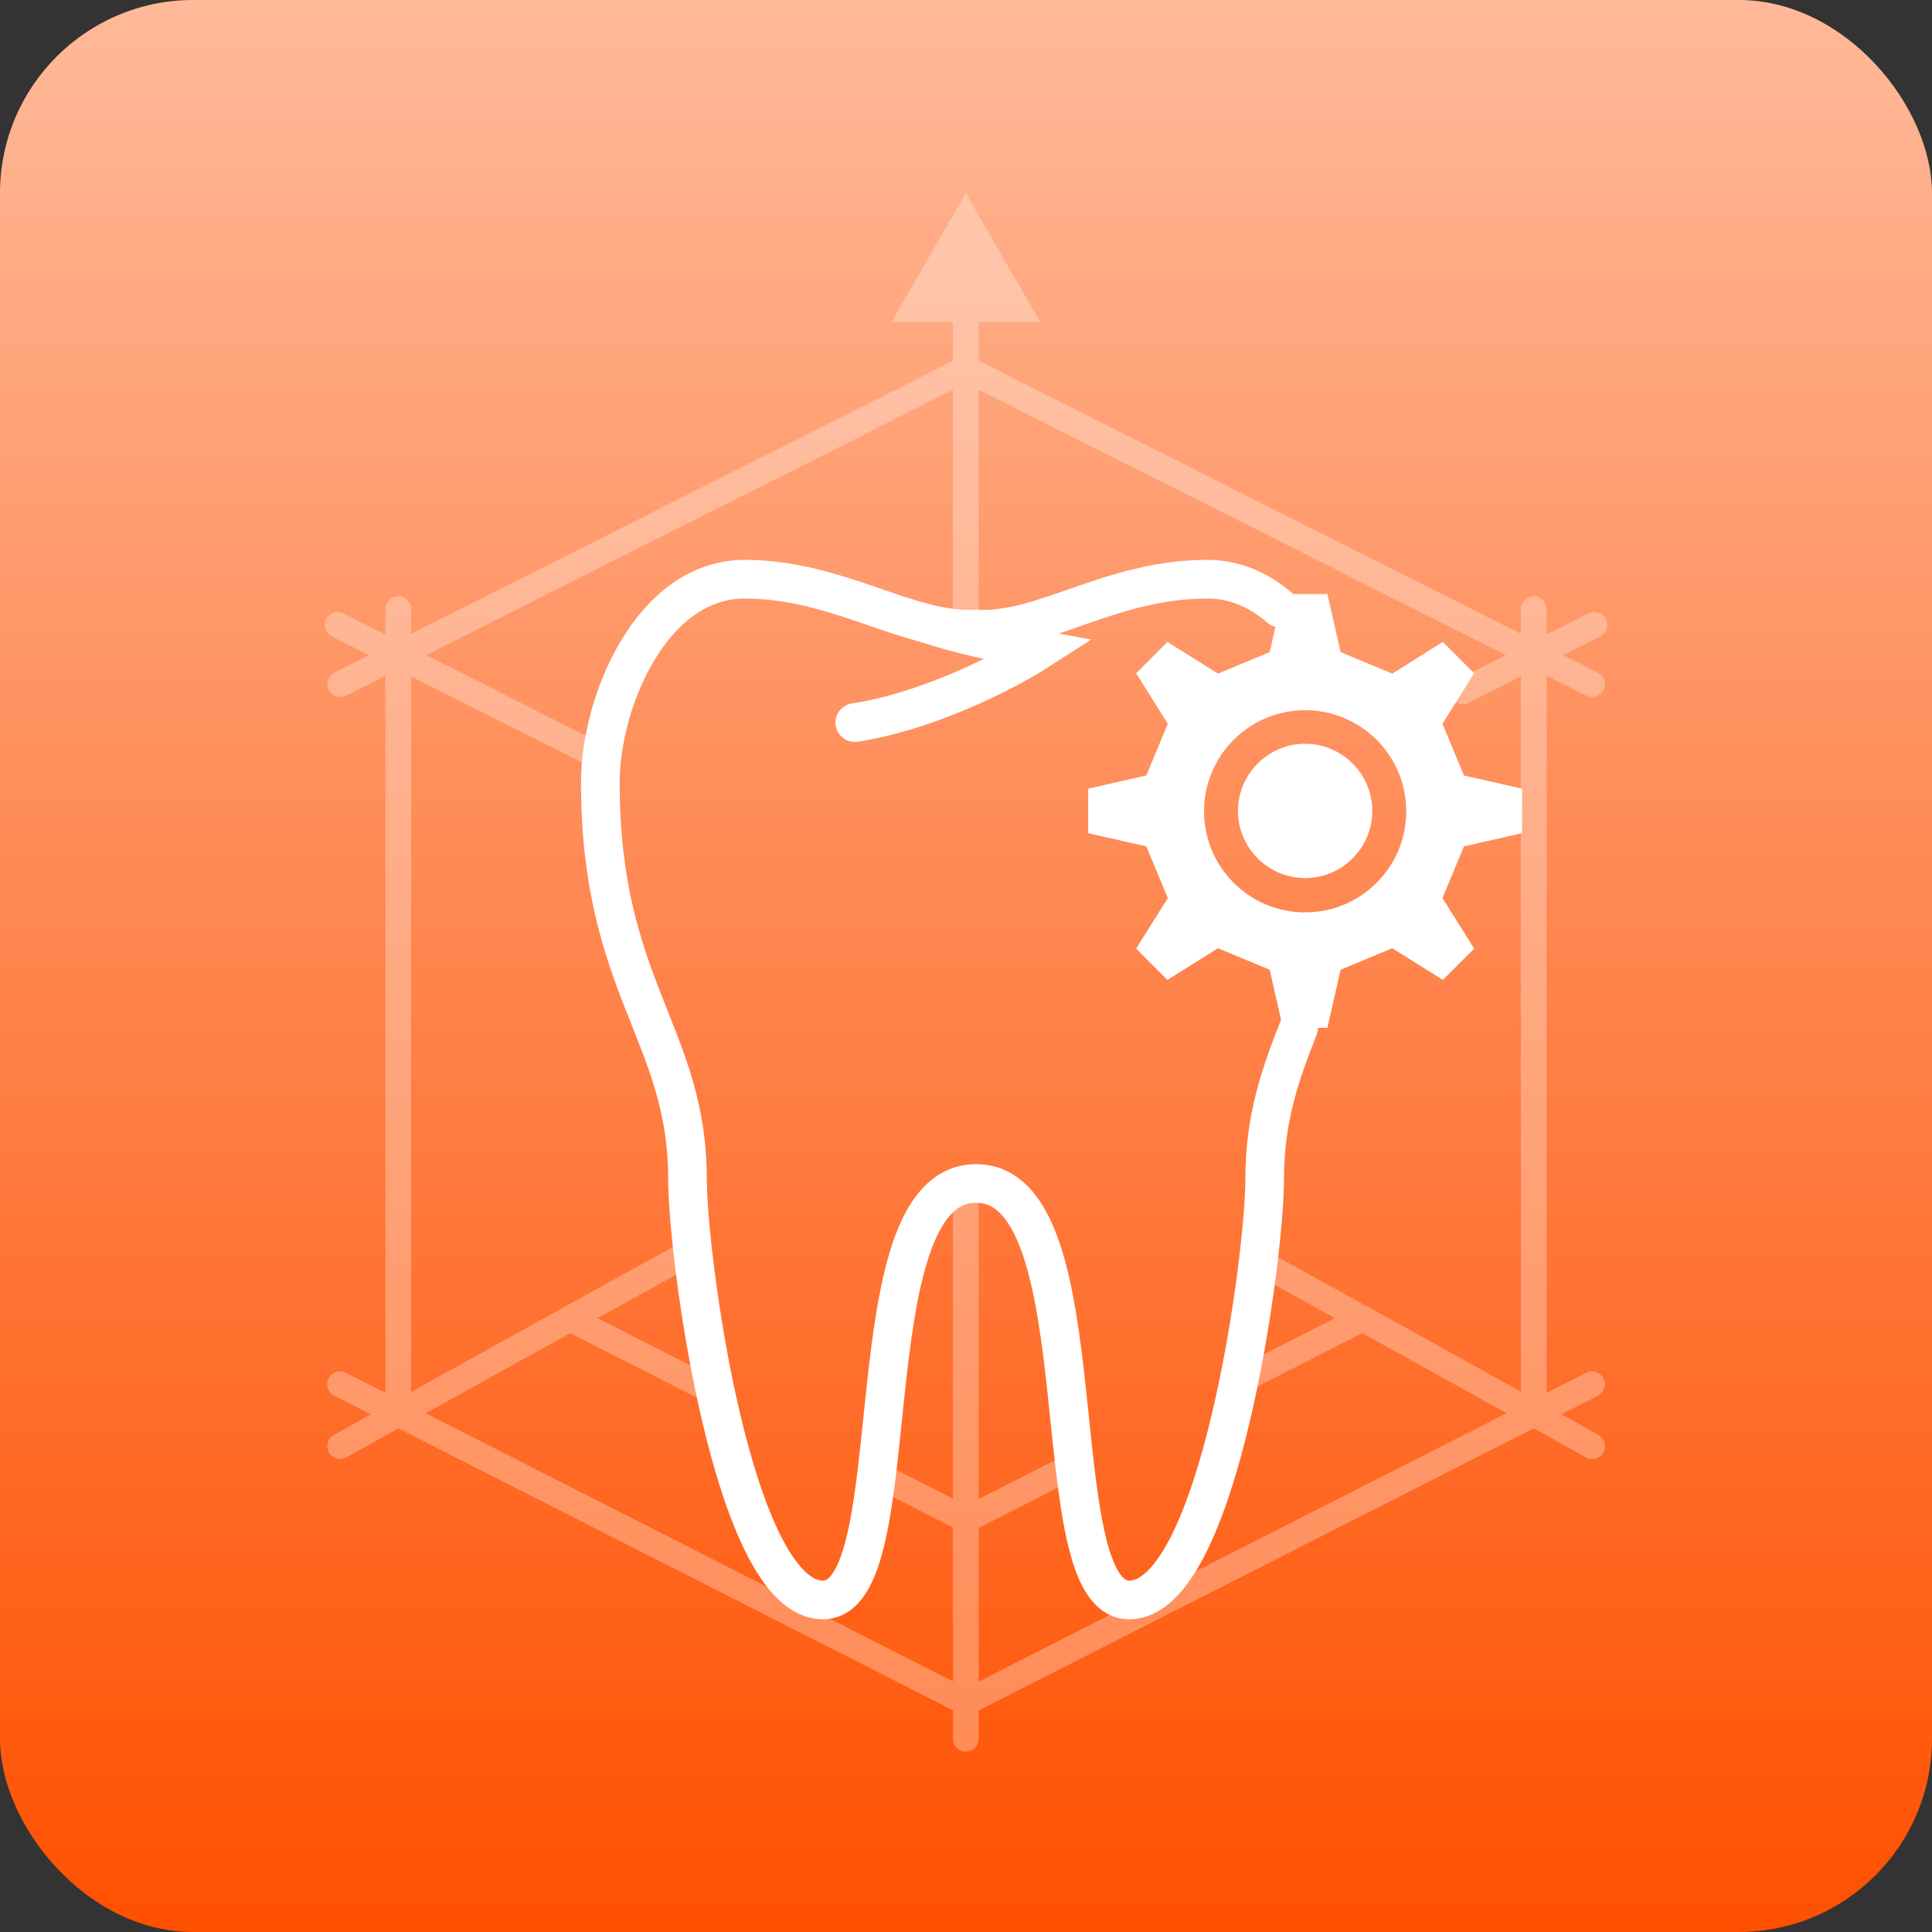
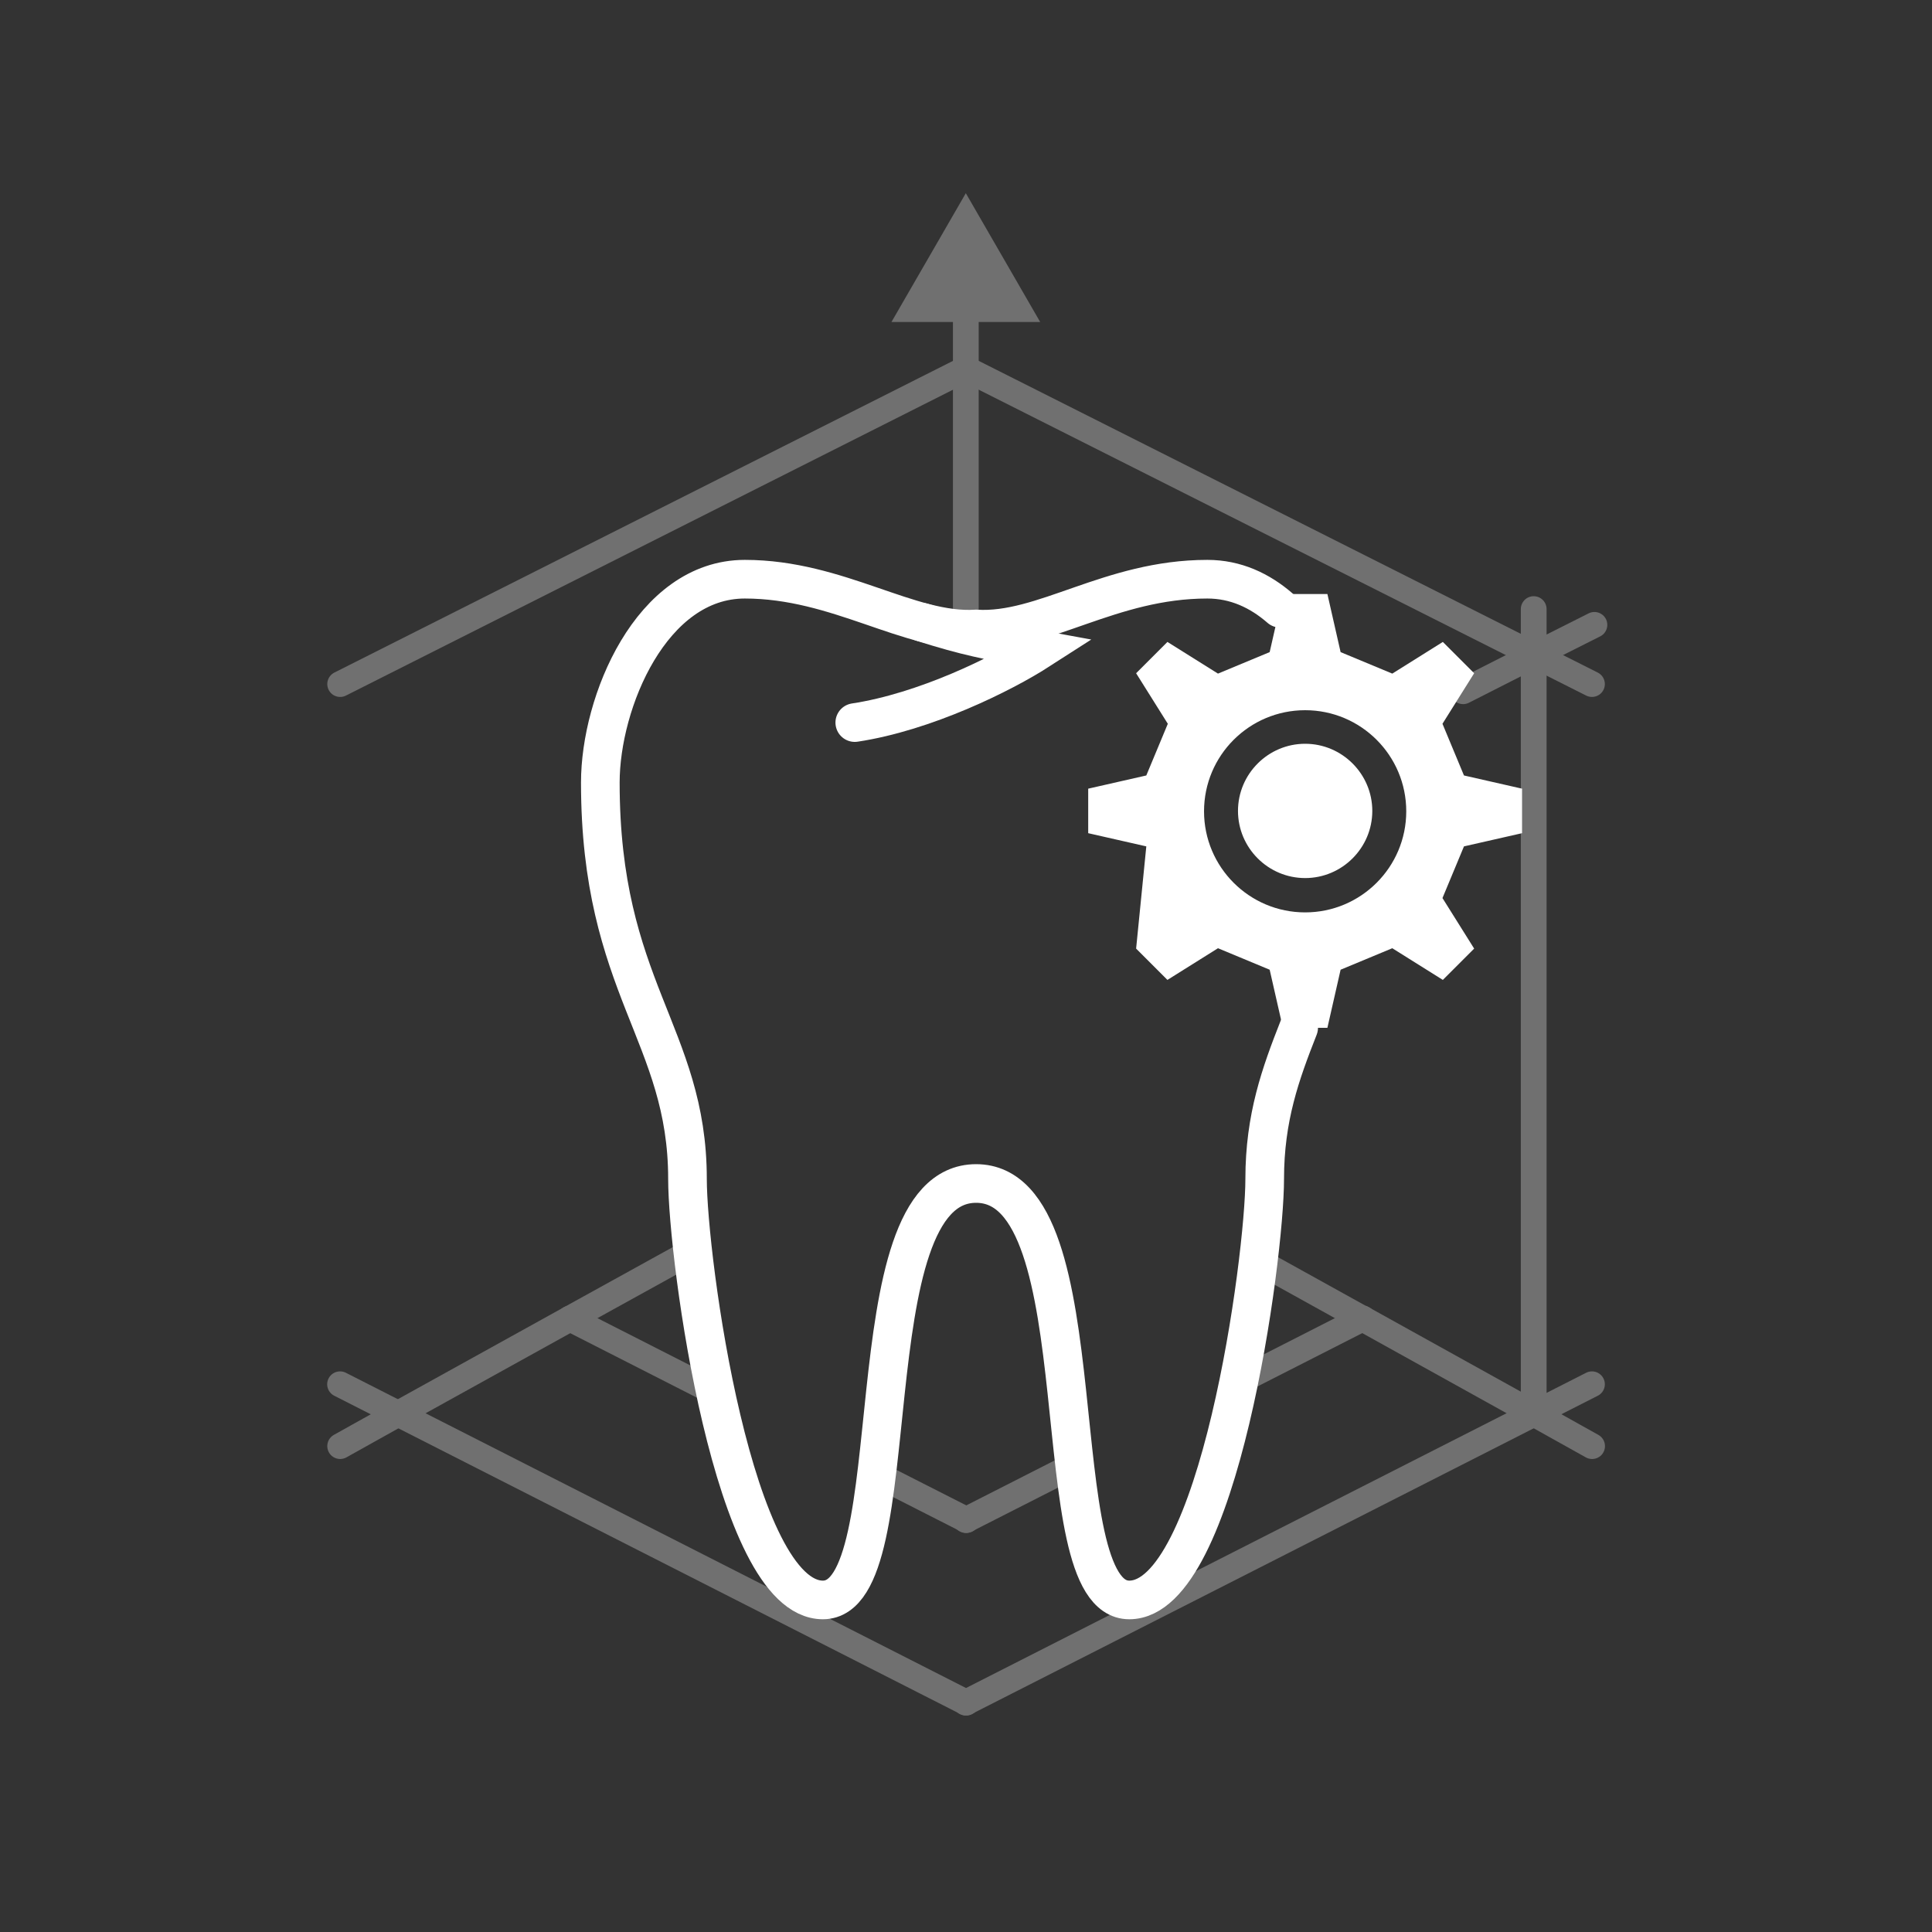
<svg xmlns="http://www.w3.org/2000/svg" width="150" height="150" viewBox="0 0 150 150" fill="none">
  <rect x="0" y="0" width="150" height="150" fill="#333333" stroke="none" />
-   <rect width="150" height="150" rx="15" fill="url(#paint0_linear_2480_805)" />
-   <path d="M103.059 46.12L104.084 50.63L108.097 52.299L112.022 49.839L114.453 52.27L111.993 56.194L113.662 60.207L118.173 61.232V64.688L113.662 65.713L111.993 69.725L114.453 73.649L112.022 76.08L108.097 73.62L104.084 75.289L103.059 79.799H99.603L98.577 75.289L94.564 73.62L90.639 76.08L88.208 73.649L90.669 69.725L88.999 65.713L84.488 64.688V61.232L88.999 60.207L90.669 56.194L88.208 52.27L90.639 49.839L94.564 52.299L98.577 50.63L99.603 46.12H103.059ZM101.331 55.14C96.996 55.14 93.481 58.654 93.481 62.989C93.481 67.323 96.996 70.838 101.331 70.838C105.666 70.838 109.181 67.323 109.181 62.989C109.181 58.654 105.666 55.14 101.331 55.14ZM101.331 57.746C98.46 57.746 96.117 60.09 96.117 62.96C96.117 65.83 98.46 68.173 101.331 68.173C104.201 68.173 106.545 65.83 106.545 62.96C106.545 60.09 104.201 57.746 101.331 57.746Z" fill="white" />
+   <path d="M103.059 46.12L104.084 50.63L108.097 52.299L112.022 49.839L114.453 52.27L111.993 56.194L113.662 60.207L118.173 61.232V64.688L113.662 65.713L111.993 69.725L114.453 73.649L112.022 76.08L108.097 73.62L104.084 75.289L103.059 79.799H99.603L98.577 75.289L94.564 73.62L90.639 76.08L88.208 73.649L88.999 65.713L84.488 64.688V61.232L88.999 60.207L90.669 56.194L88.208 52.27L90.639 49.839L94.564 52.299L98.577 50.63L99.603 46.12H103.059ZM101.331 55.14C96.996 55.14 93.481 58.654 93.481 62.989C93.481 67.323 96.996 70.838 101.331 70.838C105.666 70.838 109.181 67.323 109.181 62.989C109.181 58.654 105.666 55.14 101.331 55.14ZM101.331 57.746C98.46 57.746 96.117 60.09 96.117 62.96C96.117 65.83 98.46 68.173 101.331 68.173C104.201 68.173 106.545 65.83 106.545 62.96C106.545 60.09 104.201 57.746 101.331 57.746Z" fill="white" />
  <path d="M100.828 79.791C99.422 83.364 98.191 86.761 98.191 91.535C98.191 97.685 94.618 124.219 87.676 124.219C80.734 124.219 85.655 91.886 75.784 91.886C65.912 91.886 70.863 124.219 63.891 124.219C56.92 124.219 53.376 97.685 53.376 91.535C53.376 80.318 46.609 76.657 46.609 60.755C46.609 54.517 50.564 44.969 57.828 44.969C65.092 44.969 70.599 49.157 75.784 48.835C80.997 49.157 86.182 44.969 93.739 44.969C95.936 44.969 97.811 45.848 99.392 47.224" stroke="white" stroke-width="3" stroke-miterlimit="10" stroke-linecap="round" />
  <path d="M71.579 48.311C75.123 49.424 76.529 49.688 80.718 50.449C77.76 52.353 71.784 55.281 66.365 56.101" stroke="white" stroke-width="3" stroke-miterlimit="10" stroke-linecap="round" />
  <g opacity="0.3">
    <path d="M75.004 28.627L26.41 53.111" stroke="white" stroke-width="2" stroke-miterlimit="10" stroke-linecap="round" />
    <path d="M53.797 97.106L44.249 102.378L30.921 109.758L26.41 112.276" stroke="white" stroke-width="2" stroke-miterlimit="10" stroke-linecap="round" />
    <path d="M75.026 132.191L26.402 107.473" stroke="white" stroke-width="2" stroke-miterlimit="10" stroke-linecap="round" />
    <path d="M55.58 108.142L44.244 102.372" stroke="white" stroke-width="2" stroke-miterlimit="10" stroke-linecap="round" />
    <path d="M75.049 118.013L68.078 114.47" stroke="white" stroke-width="2" stroke-miterlimit="10" stroke-linecap="round" />
-     <path d="M26.209 48.514L30.866 50.857L30.896 50.886L46.713 58.852" stroke="white" stroke-width="2" stroke-miterlimit="10" stroke-linecap="round" />
-     <path d="M30.922 47.289V109.757" stroke="white" stroke-width="2" stroke-miterlimit="10" stroke-linecap="round" />
    <path d="M123.6 53.111L74.977 28.627" stroke="white" stroke-width="2" stroke-miterlimit="10" stroke-linecap="round" />
    <path d="M97.688 97.898L105.772 102.379H105.801L119.099 109.759L123.61 112.277" stroke="white" stroke-width="2" stroke-miterlimit="10" stroke-linecap="round" />
    <path d="M123.6 107.473L74.977 132.191" stroke="white" stroke-width="2" stroke-miterlimit="10" stroke-linecap="round" />
    <path d="M96.178 107.263L105.785 102.372H105.815" stroke="white" stroke-width="2" stroke-miterlimit="10" stroke-linecap="round" />
    <path d="M83.393 113.742L74.986 118.018" stroke="white" stroke-width="2" stroke-miterlimit="10" stroke-linecap="round" />
    <path d="M113.598 53.668L119.075 50.886L119.134 50.857L123.791 48.514" stroke="white" stroke-width="2" stroke-miterlimit="10" stroke-linecap="round" />
    <path d="M119.076 47.289V109.757" stroke="white" stroke-width="2" stroke-miterlimit="10" stroke-linecap="round" />
    <path d="M74.986 15L69.213 25H80.76L74.986 15ZM74.986 48.869H75.986V24H74.986H73.986V48.869H74.986Z" fill="white" />
-     <path d="M74.986 135V91.978" stroke="white" stroke-width="2" stroke-miterlimit="10" stroke-linecap="round" />
  </g>
  <defs>
    <linearGradient id="paint0_linear_2480_805" x1="75" y1="0" x2="75" y2="150" gradientUnits="userSpaceOnUse">
      <stop stop-color="#FFB999" />
      <stop offset="1" stop-color="#FF5000" />
    </linearGradient>
  </defs>
</svg>